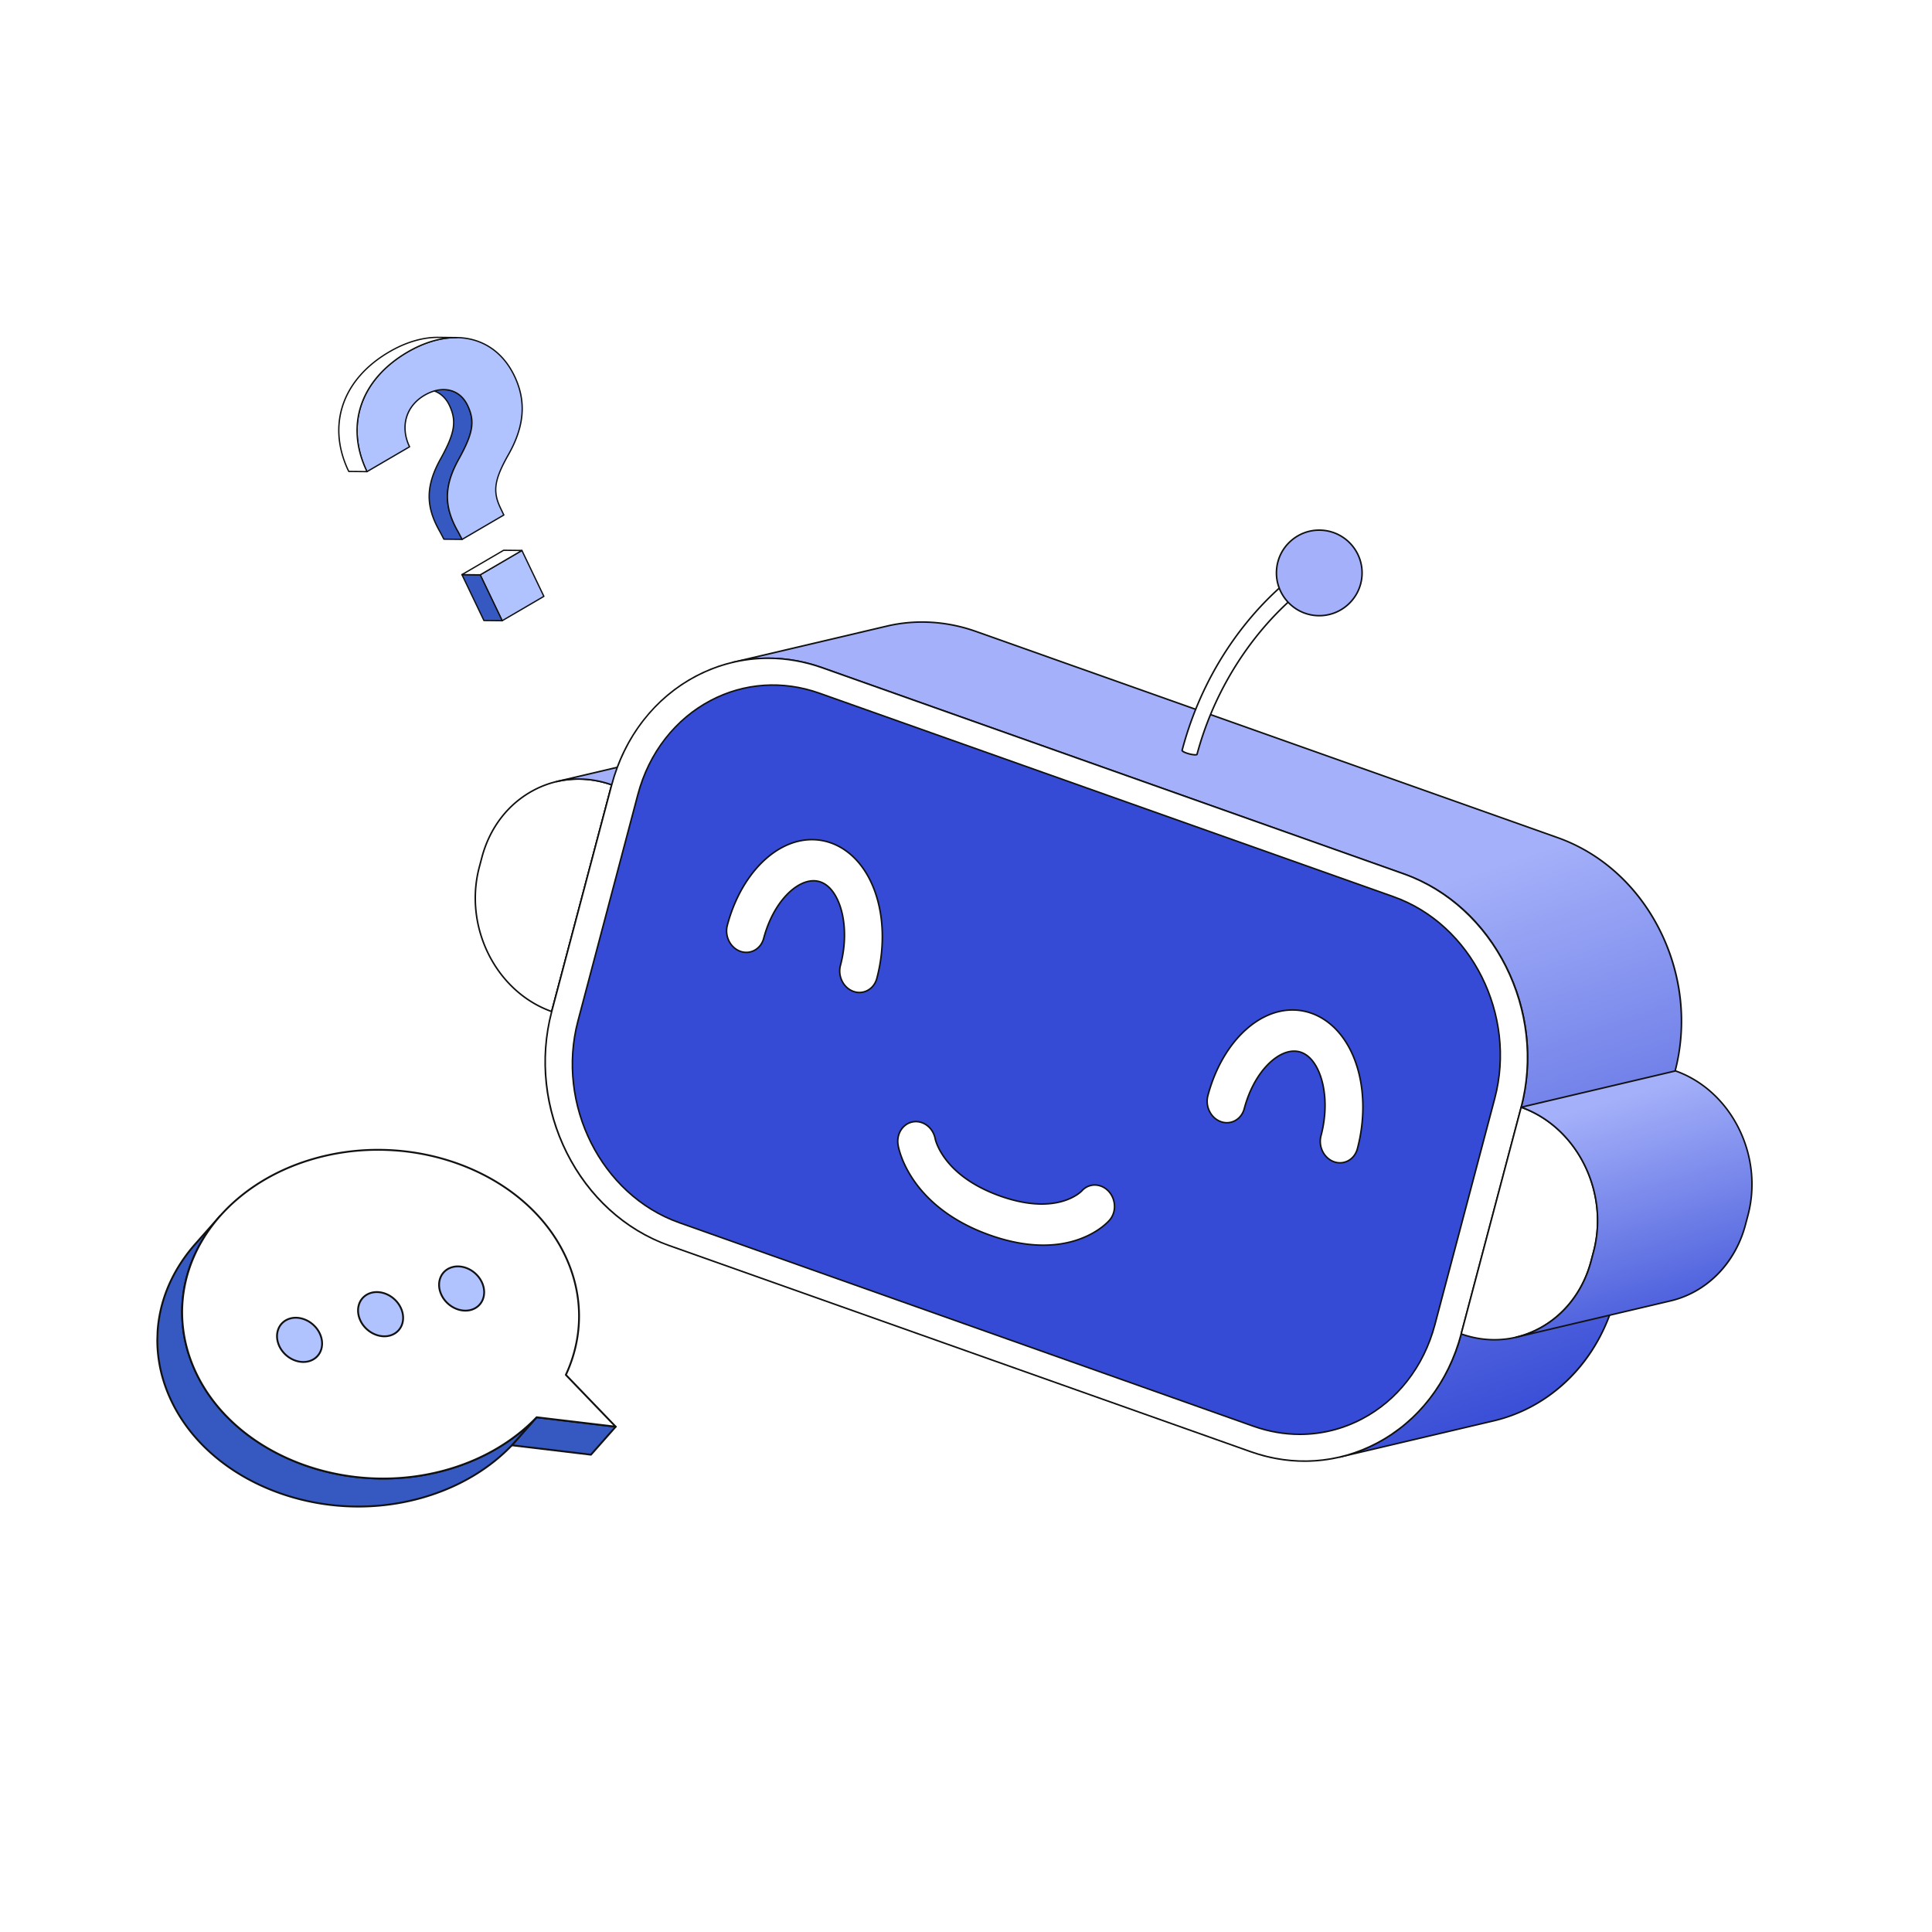
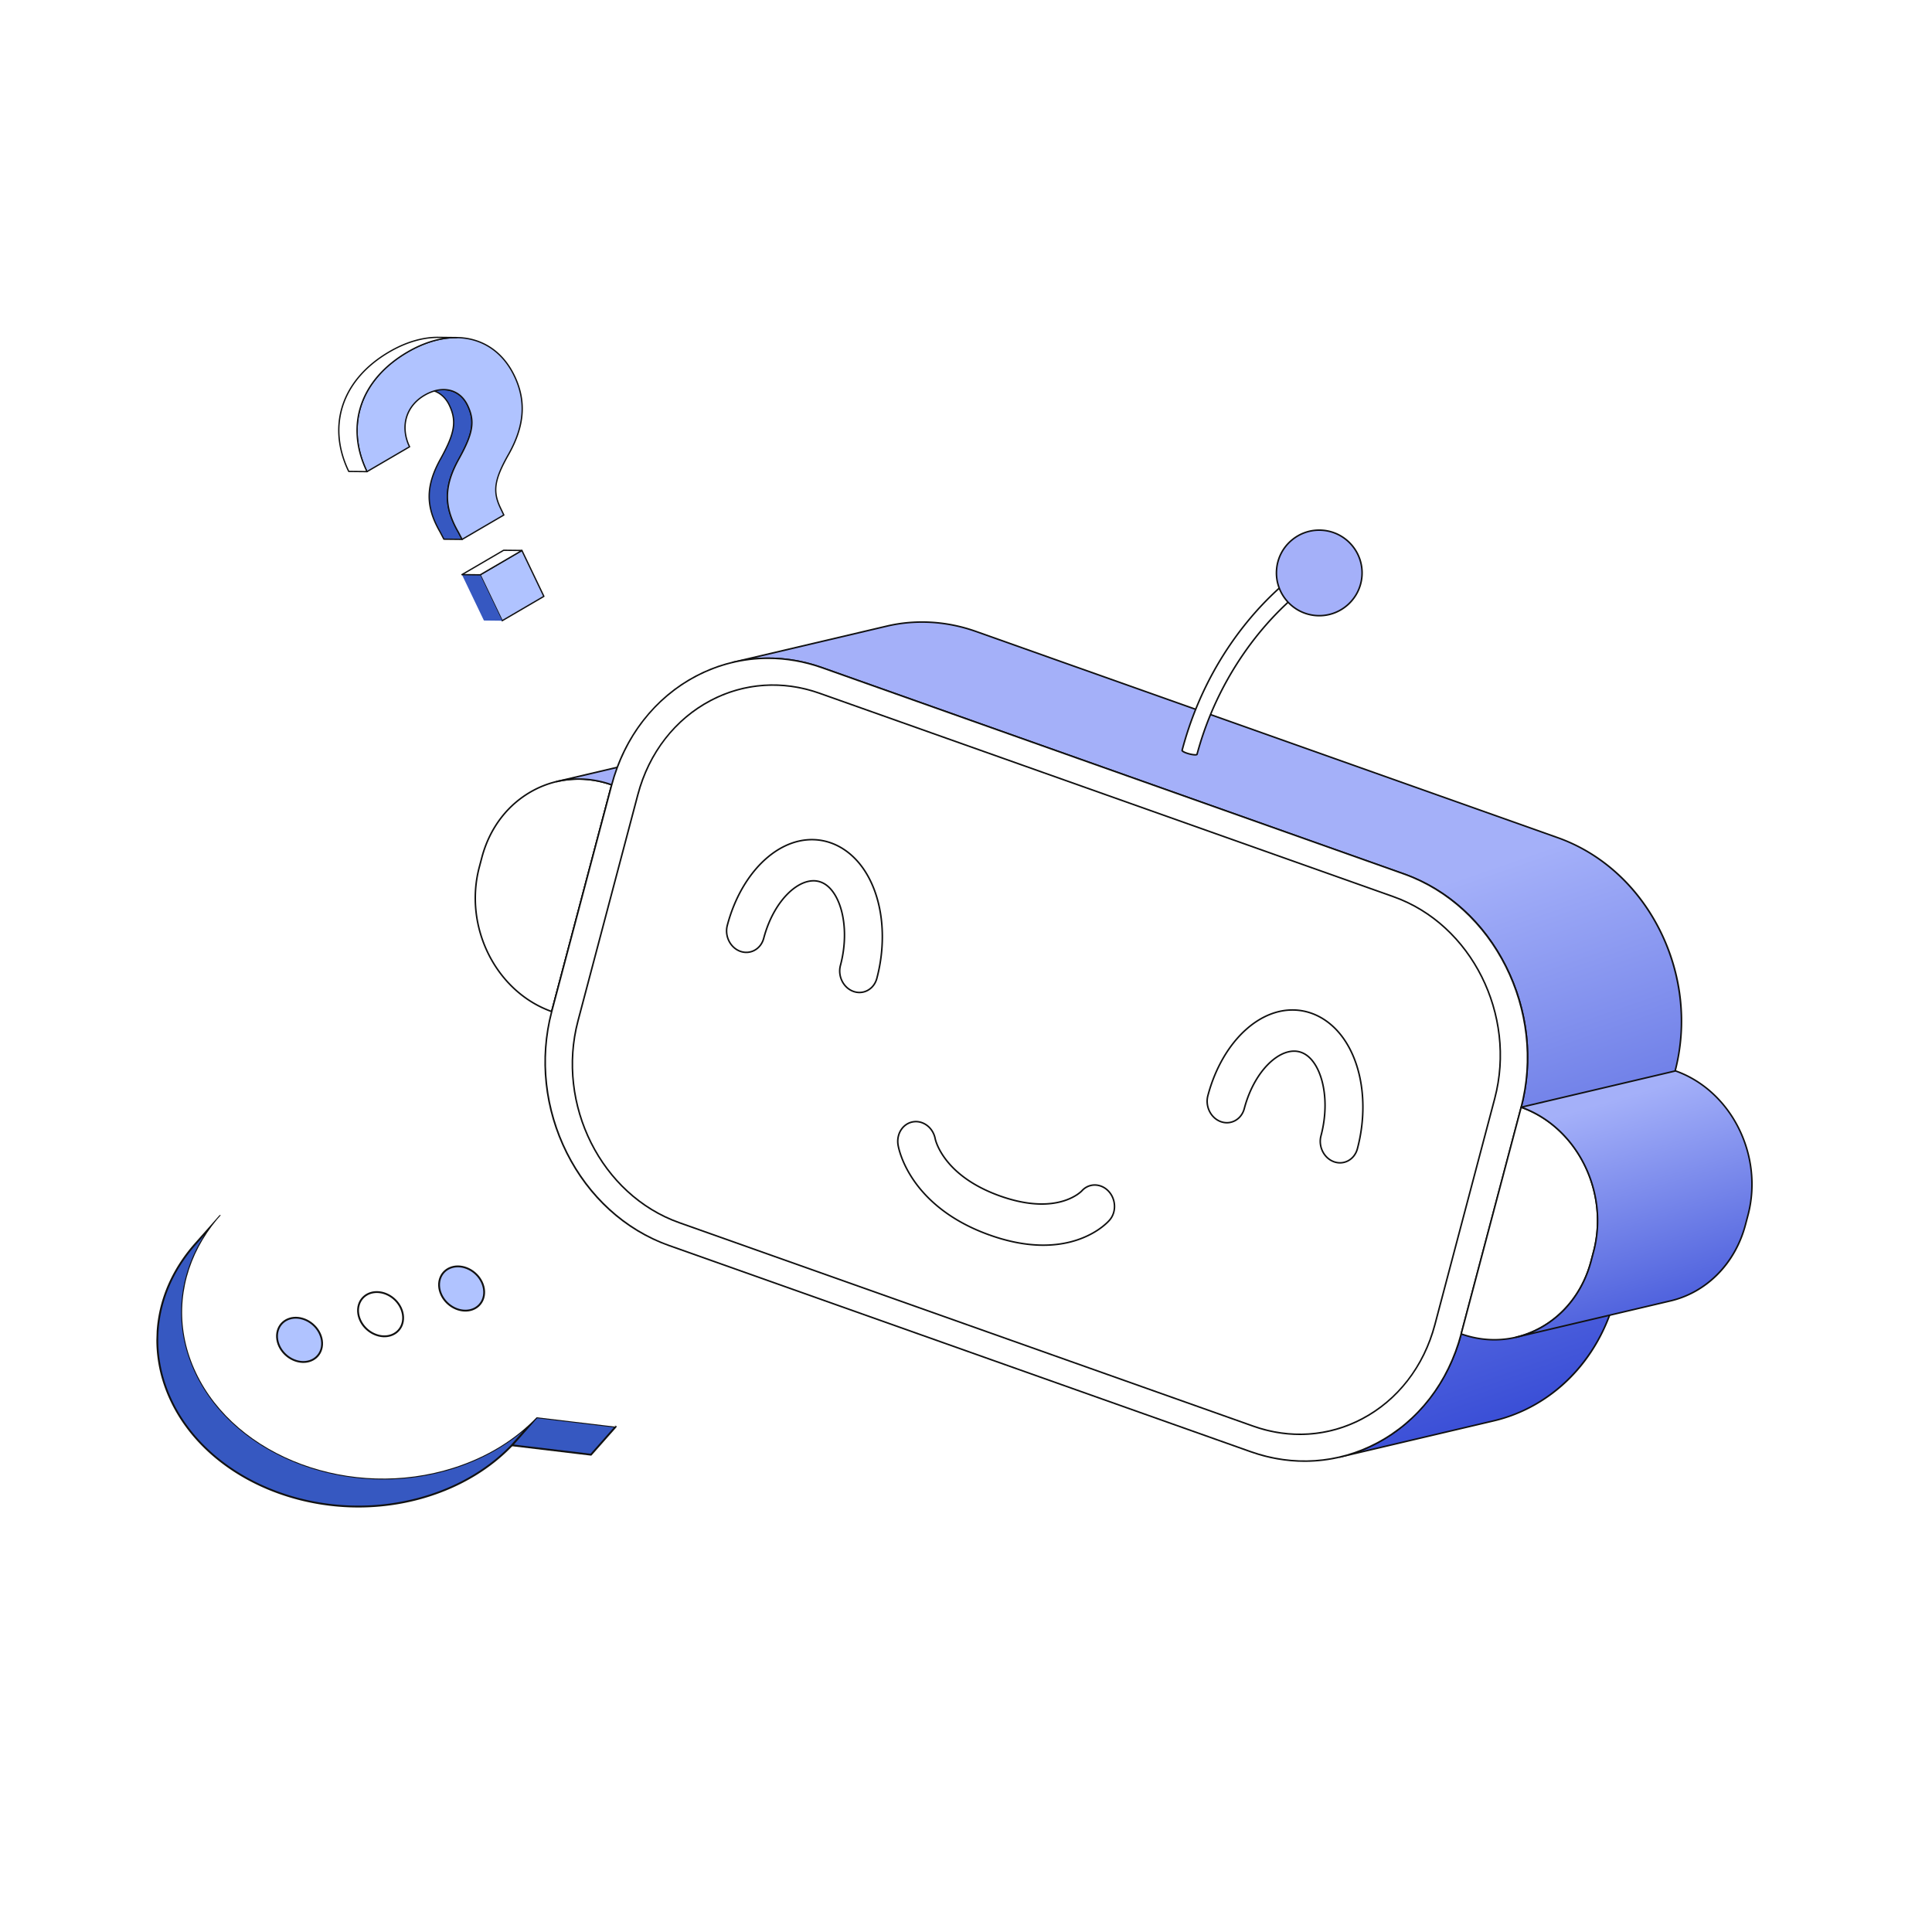
<svg xmlns="http://www.w3.org/2000/svg" viewBox="0 0 2500 2500" width="2500" height="2500">
  <path fill="#FFF" d="M0 0h2500v2500H0z" />
  <g transform="translate(614.0 685.0) rotate(0.0 827.0 603.5) scale(1 0.999)">
    <svg width="1654.048" height="1207.887" viewBox="0 0 1654.048 1207.887">
      <linearGradient id="a" gradientUnits="userSpaceOnUse" x1="897.013" x2="1238.137" y1="235.427" y2="1218.922">
        <stop offset=".315" stop-color="#A4B0F9" />
        <stop offset="1" stop-color="#354AD5" />
      </linearGradient>
      <linearGradient id="b" gradientUnits="userSpaceOnUse" x1="1444.623" x2="1545.878" y1="747.079" y2="1088.817">
        <stop offset="0" stop-color="#A4B0F9" />
        <stop offset="1" stop-color="#354AD5" />
      </linearGradient>
      <path d="M177.534 330.903 99.911 624.554C27.64 598.91-14.315 515.167 6.209 437.524l3.294-12.462c20.524-77.643 95.76-119.803 168.031-94.159z" fill="#fff" />
      <path d="M99.911 625.554a.983.983 0 0 1-.334-.058C26.938 599.722-15.38 515.283 5.242 437.268l3.294-12.462c10.324-39.057 34.434-70.292 67.888-87.952 31.332-16.54 67.359-18.989 101.444-6.894a1 1 0 0 1 .632 1.198l-77.623 293.651a.997.997 0 0 1-.967.745zm34.629-301.168c-19.771 0-39.256 4.774-57.183 14.237-32.954 17.395-56.708 48.184-66.888 86.694l-3.294 12.462c-20.266 76.667 20.992 159.603 92.048 185.464L176.33 331.54c-13.768-4.78-27.851-7.155-41.791-7.155z" fill="#111" />
-       <path d="m177.534 330.903 199.743-47.048-77.623 293.651-199.743 47.049z" fill="#A4B0F9" />
      <path d="M99.911 625.554a1 1 0 0 1-.967-1.256l77.623-293.651a1 1 0 0 1 .737-.718l199.743-47.048a.998.998 0 0 1 1.196 1.229L300.62 577.761a1 1 0 0 1-.737.718L100.14 625.527a.995.995 0 0 1-.229.027zm78.436-293.815-77.043 291.459 197.537-46.529 77.043-291.459z" fill="#111" />
      <path d="m106.391 326.668 199.743-47.048c22.619-5.328 47.046-4.315 71.143 4.235l-199.743 47.048c-24.097-8.551-48.524-9.563-71.143-4.235" fill="#A4B0F9" />
      <path d="M177.534 331.903a.978.978 0 0 1-.334-.058c-23.081-8.189-47.486-9.644-70.579-4.205a1 1 0 1 1-.459-1.947l199.743-47.048c23.468-5.528 48.263-4.053 71.707 4.266a1 1 0 0 1-.105 1.915l-199.743 47.048a.995.995 0 0 1-.229.027zm-43.002-9.491c14.45 0 28.995 2.495 43.059 7.45l196.067-46.183c-22.103-7.195-45.294-8.269-67.294-3.087l-178.242 41.984c2.133-.109 4.271-.164 6.41-.164z" fill="#111" />
      <g fill="none">
        <path d="M1401.555 399.293 648.811 132.195c-39.056-13.858-78.642-15.5-115.294-6.867L334.311 172.25c36.652-8.633 76.238-6.992 115.294 6.867l752.744 267.098c117.115 41.556 185.096 177.246 151.837 303.065l-77.414 292.862c-22.169 83.866-83.724 142.181-156.992 159.439l199.206-46.922c73.269-17.258 134.824-75.573 156.992-159.439l77.414-292.862c33.259-125.82-34.722-261.509-151.837-303.066z" fill="url(#a)" />
        <path d="M1119.778 1202.582a1 1 0 0 1-.228-1.973c75.184-17.709 135.057-78.528 156.255-158.722l77.415-292.862c33.076-125.129-34.754-260.546-151.205-301.867L449.27 180.059c-37.521-13.313-77.193-15.677-114.73-6.836a1 1 0 1 1-.459-1.947l199.207-46.922c37.91-8.929 77.973-6.545 115.857 6.898l752.744 267.098c56.887 20.185 104.074 62.954 132.868 120.429 28.788 57.46 35.749 122.747 19.602 183.835l-77.415 292.862c-10.745 40.65-31.353 77.011-59.595 105.15-27.422 27.323-61.356 46.344-98.135 55.007l-199.206 46.921a.957.957 0 0 1-.23.027zM379.908 165.975c23.503 0 47.163 4.085 70.03 12.199l752.745 267.098c56.887 20.185 104.073 62.954 132.868 120.428 28.788 57.46 35.749 122.748 19.601 183.835l-77.415 292.862c-10.745 40.651-31.353 77.011-59.594 105.151-20.557 20.482-44.775 36.3-71.106 46.585l171.719-40.447c75.183-17.709 135.057-78.528 156.254-158.722l77.415-292.862c33.076-125.13-34.754-260.548-151.205-301.868L648.476 133.137c-37.521-13.313-77.193-15.678-114.73-6.836L361.892 166.78a201.576 201.576 0 0 1 18.016-.805z" fill="#111" />
        <path d="M1202.349 446.215c117.115 41.556 185.096 177.246 151.837 303.065l-77.414 292.862c-33.259 125.82-155.165 194.131-272.279 152.575L251.748 927.62C134.617 886.058 66.653 750.374 99.911 624.555l77.414-292.862c33.259-125.82 155.148-194.137 272.279-152.575l752.744 267.098z" fill="#fff" />
        <path d="M1074.171 1207.902c-23.363 0-46.962-4.063-70.013-12.242L251.413 928.562c-56.893-20.188-104.082-62.957-132.874-120.431-28.784-57.457-35.743-122.743-19.595-183.833l77.414-292.862c8.411-31.818 22.516-60.499 41.923-85.245 18.754-23.912 41.554-43.053 67.769-56.891 50.612-26.717 108.816-30.669 163.888-11.127l752.745 267.098c56.887 20.185 104.073 62.954 132.868 120.428 28.788 57.46 35.749 122.748 19.601 183.835l-77.414 292.862c-8.41 31.816-22.516 60.496-41.924 85.241-18.753 23.911-41.555 43.051-67.769 56.889-29.429 15.535-61.423 23.374-93.875 23.374zM379.92 167.932c-32.132 0-63.803 7.759-92.936 23.138-53.549 28.267-92.15 78.298-108.692 140.877l-77.414 292.862c-33.077 125.13 34.753 260.547 151.204 301.868l752.744 267.098c54.536 19.352 112.17 15.438 162.285-11.016 53.551-28.269 92.152-78.298 108.693-140.873l77.414-292.862c33.077-125.13-34.754-260.547-151.205-301.868L449.27 180.059c-22.833-8.102-46.211-12.127-69.35-12.127z" fill="#111" />
-         <path d="M1189.211 475.824 446.17 212.169c-100.999-35.838-206.151 23.07-234.838 131.594l-77.414 292.863c-28.687 108.524 29.959 225.553 130.958 261.391l743.042 263.655c101.016 35.844 206.151-23.07 234.838-131.594l77.414-292.863c28.687-108.524-29.942-225.547-130.958-261.39z" fill="#354AD5" />
        <path d="M1068.02 1173.182c-20.169 0-40.538-3.506-60.438-10.568L264.54 898.959c-101.329-35.955-160.36-153.751-131.59-262.588l77.414-292.863c7.259-27.459 19.433-52.211 36.184-73.569 16.187-20.637 35.867-37.157 58.493-49.101 43.692-23.063 93.931-26.476 141.462-9.611l743.042 263.655c101.329 35.955 160.36 153.751 131.59 262.588l-77.414 292.863c-7.259 27.461-19.433 52.214-36.184 73.572-16.187 20.638-35.866 37.159-58.492 49.103-25.399 13.407-53.018 20.173-81.026 20.174zM386.078 202.663c-27.694 0-54.991 6.688-80.103 19.944-46.153 24.363-79.421 67.481-93.677 121.412l-77.414 292.863c-28.51 107.855 29.954 224.578 130.326 260.193l743.042 263.655c47.004 16.678 96.674 13.308 139.861-9.49 46.151-24.362 79.419-67.482 93.676-121.417l77.414-292.864c28.51-107.855-29.954-224.577-130.326-260.192L445.835 213.111c-19.673-6.98-39.819-10.449-59.757-10.449z" fill="#111" />
        <path d="M461.192 406.13a73.503 73.503 0 0 0-22.448-4.218c-13.114-.367-25.764 2.778-37.36 8.391-8.701 4.208-16.861 9.804-24.422 16.511-11.341 10.049-21.352 22.582-29.805 37.085-8.415 14.495-15.255 30.965-20.019 48.989-3.695 13.978 3.86 29.057 16.871 33.674s26.558-2.975 30.253-16.953c3.613-13.668 8.788-25.945 14.899-36.354 4.59-7.82 9.71-14.554 15.003-20.052 7.955-8.26 16.307-13.61 23.763-16.126 3.727-1.249 7.24-1.837 10.497-1.877 3.292-.028 6.332.473 9.385 1.557 2.697.957 5.199 2.303 7.619 4.099 4.202 3.125 8.27 7.738 11.894 14.107 2.693 4.763 5.097 10.48 6.993 16.993 2.822 9.751 4.457 21.255 4.441 33.668-.021 12.432-1.67 25.759-5.242 39.203-3.695 13.978 3.86 29.057 16.871 33.674s26.558-2.975 30.253-16.953c4.841-18.315 7.134-36.678 7.092-54.414-.026-13.305-1.388-26.266-4.065-38.598-4.036-18.495-10.998-35.676-21.366-50.219-5.187-7.262-11.23-13.812-18.144-19.315-6.896-5.497-14.651-9.922-22.963-12.872" fill="#fff" />
        <path d="M498.127 600.855c-2.695 0-5.417-.468-8.076-1.412-13.471-4.779-21.322-20.423-17.503-34.872 3.435-12.93 5.188-26.034 5.209-38.949.015-11.839-1.507-23.385-4.402-33.389-1.819-6.249-4.142-11.895-6.903-16.779-3.373-5.929-7.283-10.571-11.62-13.797-2.344-1.739-4.751-3.034-7.357-3.958a25.91 25.91 0 0 0-9.042-1.499c-3.267.041-6.696.655-10.188 1.826-7.827 2.641-15.906 8.13-23.361 15.872-5.442 5.651-10.442 12.334-14.861 19.864-6.337 10.795-11.315 22.942-14.794 36.103-1.918 7.256-6.404 13.063-12.633 16.35-5.848 3.087-12.567 3.544-18.921 1.29-13.47-4.78-21.322-20.423-17.503-34.872 4.694-17.758 11.463-34.323 20.121-49.235 8.592-14.742 18.688-27.302 30.006-37.332 7.802-6.919 16.095-12.525 24.649-16.663 12.375-5.99 25.1-8.85 37.823-8.49a74.348 74.348 0 0 1 22.755 4.275c8.253 2.928 16.077 7.313 23.252 13.032 6.757 5.378 12.925 11.944 18.334 19.516 10.032 14.072 17.275 31.092 21.529 50.587 2.686 12.374 4.062 25.431 4.088 38.81.044 18.226-2.353 36.62-7.125 54.671-1.918 7.256-6.404 13.062-12.633 16.35a23.152 23.152 0 0 1-10.846 2.701zm-59.45-146.656c3.308 0 6.407.529 9.468 1.615 2.796.992 5.374 2.378 7.88 4.238 4.562 3.393 8.655 8.242 12.167 14.416 2.838 5.021 5.221 10.81 7.083 17.209 2.947 10.184 4.497 21.922 4.481 33.949-.021 13.088-1.796 26.363-5.276 39.458-3.56 13.466 3.725 28.035 16.239 32.475 5.821 2.066 11.971 1.649 17.319-1.173 5.729-3.024 9.86-8.384 11.633-15.092 4.727-17.883 7.102-36.104 7.058-54.156-.026-13.238-1.386-26.154-4.042-38.389-4.196-19.228-11.33-36-21.203-49.851-5.3-7.42-11.34-13.851-17.952-19.113-7.002-5.581-14.631-9.857-22.675-12.711a72.352 72.352 0 0 0-22.143-4.161c-12.405-.345-24.813 2.442-36.896 8.292-8.389 4.057-16.529 9.561-24.194 16.359-11.16 9.889-21.12 22.284-29.604 36.841-8.567 14.757-15.268 31.156-19.916 48.741-3.56 13.467 3.725 28.036 16.238 32.476 5.821 2.064 11.971 1.649 17.318-1.173 5.729-3.024 9.86-8.384 11.633-15.092 3.525-13.337 8.573-25.652 15.003-36.605 4.499-7.665 9.594-14.475 15.146-20.239 7.677-7.972 16.032-13.636 24.164-16.379 3.691-1.238 7.325-1.887 10.805-1.93h.264z" fill="#111" />
        <path d="M810.402 850.616c-8.606-3.054-18.228-.907-24.683 6.387-.399.394-2.363 2.329-5.965 4.741-6.02 3.963-16.464 9.288-32.492 11.314-8.009 1.025-17.462 1.199-28.554-.146-11.08-1.32-23.825-4.208-38.35-9.341-20.64-7.344-36.04-16.117-47.636-24.896-8.69-6.572-15.263-13.151-20.291-19.26-7.544-9.155-11.673-17.258-13.899-22.732-1.111-2.746-1.754-4.809-2.058-5.973-.163-.575-.233-.938-.265-1.031-1.845-10.191-8.766-18.176-17.348-21.221-3.467-1.23-7.203-1.654-10.988-1.092-13.311 1.995-22.166 15.418-19.79 30.015.262 1.607 1.348 7.394 4.512 15.853 2.368 6.343 5.918 14.18 11.151 22.814 7.844 12.93 19.534 27.602 36.384 41.416 16.814 13.805 38.67 26.718 66.687 36.66l.163.058c24.948 8.872 47.016 12.636 66.112 12.973 14.307.273 26.935-1.386 37.81-4.125 16.294-4.086 28.593-10.605 36.985-16.378 8.391-5.774 12.93-10.801 14.035-12.103 9.041-10.546 8.192-27.412-1.889-37.707-2.862-2.92-6.164-4.994-9.63-6.224" fill="#fff" />
        <path d="M736.132 928.181c-1.017 0-2.036-.009-3.059-.029-20.796-.368-43.146-4.752-66.428-13.031l.172-1-.334.942c-25.86-9.176-48.398-21.567-66.988-36.83-14.948-12.253-27.263-26.273-36.604-41.67-4.584-7.565-8.364-15.298-11.232-22.983-3.204-8.565-4.302-14.444-4.562-16.042-1.25-7.683.525-15.505 4.871-21.462 3.878-5.315 9.474-8.76 15.757-9.702 3.867-.574 7.725-.19 11.471 1.139 9.226 3.274 16.115 11.679 17.989 21.941.015.054.032.124.052.21.041.17.103.432.199.771.197.753.777 2.792 2.023 5.871 2.122 5.216 6.229 13.35 13.745 22.471 5.61 6.818 12.38 13.244 20.122 19.099 13.059 9.886 28.995 18.213 47.368 24.751 13.446 4.752 26.277 7.878 38.132 9.29 10.041 1.218 19.564 1.267 28.309.147 12.418-1.57 23.207-5.325 32.069-11.158 3.073-2.058 4.961-3.776 5.813-4.617 6.521-7.372 16.394-9.926 25.72-6.617 3.737 1.326 7.104 3.502 10.01 6.466 10.413 10.633 11.28 28.155 1.934 39.058-1.19 1.401-5.744 6.438-14.227 12.275-7.481 5.146-20.026 12.191-37.309 16.524-11.031 2.779-22.797 4.184-35.013 4.184zM571.198 768.118a21.67 21.67 0 0 0-3.178.236c-5.75.862-10.877 4.023-14.437 8.903-4.033 5.527-5.678 12.803-4.513 19.962.253 1.552 1.322 7.269 4.462 15.663 2.825 7.569 6.549 15.188 11.069 22.646 9.223 15.202 21.39 29.05 36.163 41.16 18.411 15.116 40.747 27.393 66.388 36.491l.163.058c23.078 8.207 45.214 12.552 65.795 12.916 13.132.255 25.769-1.128 37.548-4.095 16.994-4.261 29.317-11.179 36.662-16.232 8.494-5.844 13.019-10.96 13.839-11.926 8.691-10.139 7.864-26.449-1.841-36.36-2.69-2.745-5.802-4.757-9.25-5.981-8.54-3.03-17.583-.691-23.6 6.106-.948.939-2.941 2.755-6.158 4.91-9.126 6.007-20.201 9.867-32.923 11.476-8.908 1.141-18.598 1.091-28.8-.146-12-1.429-24.975-4.589-38.562-9.391-18.568-6.607-34.685-15.032-47.906-25.041-7.866-5.949-14.75-12.484-20.459-19.423-7.676-9.315-11.879-17.644-14.054-22.99-1.291-3.189-1.898-5.326-2.099-6.097-.101-.355-.17-.645-.215-.834l-.037-.15c-.008-.03-.024-.09-.03-.121-1.734-9.579-8.133-17.418-16.698-20.458a21.828 21.828 0 0 0-7.328-1.281z" fill="#111" />
        <path d="M1083.032 626.779a73.685 73.685 0 0 0-22.466-4.224c-13.097-.362-25.748 2.784-37.343 8.397-8.701 4.208-16.86 9.805-24.422 16.511-11.34 10.049-21.368 22.577-29.805 37.085-8.415 14.495-15.254 30.966-20.018 48.989-3.695 13.978 3.859 29.057 16.871 33.674 13.011 4.617 26.558-2.975 30.253-16.953 3.613-13.668 8.788-25.945 14.898-36.354 4.59-7.82 9.693-14.56 15.004-20.051 7.954-8.261 16.307-13.61 23.763-16.126 3.726-1.25 7.223-1.843 10.497-1.877 3.291-.028 6.332.473 9.385 1.557 2.697.957 5.181 2.297 7.601 4.092 4.219 3.131 8.287 7.744 11.911 14.113 2.693 4.763 5.097 10.48 6.976 16.988 2.839 9.757 4.473 21.261 4.458 33.674-.021 12.432-1.687 25.753-5.242 39.203-3.695 13.978 3.86 29.057 16.871 33.674s26.558-2.975 30.253-16.953c4.841-18.315 7.135-36.678 7.092-54.414-.044-13.311-1.388-26.266-4.066-38.599-4.035-18.495-10.997-35.676-21.366-50.219-5.187-7.262-11.247-13.818-18.143-19.315-6.897-5.497-14.652-9.923-22.963-12.872" fill="#fff" />
        <path d="M1119.966 821.504c-2.695 0-5.417-.468-8.076-1.412-13.47-4.78-21.322-20.423-17.503-34.872 3.435-12.996 5.188-26.101 5.209-38.949.015-11.86-1.513-23.407-4.417-33.394-1.8-6.232-4.118-11.875-6.887-16.774-3.375-5.933-7.291-10.577-11.636-13.802-2.345-1.74-4.746-3.033-7.339-3.954a25.629 25.629 0 0 0-9.042-1.499c-3.25.034-6.678.648-10.188 1.825-7.829 2.642-15.907 8.13-23.361 15.871-5.407 5.591-10.407 12.273-14.862 19.864-6.337 10.797-11.314 22.944-14.793 36.104-1.918 7.256-6.405 13.063-12.633 16.35-5.846 3.087-12.566 3.545-18.921 1.29-13.471-4.779-21.322-20.423-17.503-34.872 4.694-17.759 11.463-34.324 20.12-49.235 8.549-14.703 18.645-27.263 30.006-37.332 7.803-6.92 16.097-12.526 24.649-16.663 12.372-5.989 25.09-8.851 37.807-8.496a74.567 74.567 0 0 1 22.772 4.281c8.253 2.929 16.077 7.313 23.252 13.032 6.77 5.396 12.938 11.962 18.333 19.516 10.032 14.072 17.275 31.092 21.529 50.587 2.669 12.29 4.044 25.346 4.089 38.808.044 18.225-2.353 36.619-7.125 54.673-1.918 7.256-6.404 13.062-12.633 16.35a23.152 23.152 0 0 1-10.846 2.701zm-59.443-146.655c3.304 0 6.401.529 9.462 1.615 2.783.988 5.355 2.372 7.862 4.232 4.57 3.392 8.669 8.243 12.184 14.421 2.848 5.037 5.225 10.825 7.068 17.205 2.957 10.164 4.512 21.906 4.497 33.953-.021 13.021-1.796 26.295-5.275 39.457-3.56 13.467 3.725 28.036 16.238 32.476 5.821 2.065 11.972 1.649 17.319-1.173 5.728-3.024 9.859-8.384 11.633-15.092 4.728-17.886 7.103-36.107 7.059-54.156-.044-13.321-1.404-26.237-4.043-38.388-4.195-19.229-11.329-36.001-21.203-49.851-5.287-7.402-11.327-13.833-17.952-19.113-7.001-5.58-14.63-9.857-22.674-12.711a72.588 72.588 0 0 0-22.161-4.167c-12.391-.343-24.798 2.449-36.878 8.297-8.388 4.057-16.528 9.561-24.194 16.359-11.202 9.928-21.162 22.322-29.604 36.84-8.566 14.756-15.267 31.156-19.916 48.742-3.56 13.467 3.725 28.036 16.238 32.476 5.821 2.064 11.971 1.649 17.318-1.173 5.729-3.024 9.86-8.384 11.633-15.092 3.525-13.335 8.573-25.651 15.002-36.605 4.536-7.728 9.632-14.537 15.148-20.24 7.673-7.969 16.029-13.633 24.162-16.378 3.71-1.245 7.345-1.894 10.807-1.93h.268z" fill="#111" />
      </g>
      <path d="M915.637 286.222c-.156.812 1.956 2.189 5.629 3.493 4.851 1.721 10.596 2.692 12.825 2.167.545-.128.83-.334.878-.597 39.386-146.708 141.722-216.762 142.754-217.448l-10.768-18.293c-4.462 2.982-110.178 75.044-151.318 230.679z" fill="#fff" />
      <path d="M932.521 293.024c-3.118 0-7.945-1.074-11.589-2.367-4.451-1.579-6.563-3.135-6.277-4.624a.805.805 0 0 1 .015-.067c41.22-155.936 147.237-228.253 151.729-231.255a1.002 1.002 0 0 1 1.418.325l10.768 18.293a1 1 0 0 1-.308 1.34c-.253.168-26.134 17.825-56.787 53.782-27.815 32.628-65.236 87.409-85.555 163.093-.069.399-.423 1.031-1.615 1.311-.493.117-1.104.17-1.799.17zm1.489-2.01a.464.464 0 0 0-.024.091l.024-.091zm-17.345-4.767c.305.365 1.6 1.341 4.936 2.525 5.09 1.806 10.448 2.561 12.261 2.136.084-.02.147-.04.192-.056 20.449-75.994 57.998-130.95 85.915-163.699 27.854-32.675 51.862-50.371 56.424-53.607l-9.757-16.575c-11.144 7.707-110.389 79.845-149.971 229.276z" fill="#111" />
      <circle cx="1093.12" cy="56.405" fill="#A4B0F9" r="55.402" />
      <path d="M1093.16 112.808c-1.491 0-2.99-.059-4.501-.179-31.002-2.46-54.224-29.683-51.764-60.686 1.192-15.018 8.16-28.674 19.623-38.45 11.462-9.777 26.045-14.504 41.063-13.314 31.002 2.46 54.224 29.683 51.764 60.686-2.34 29.491-27.092 51.943-56.185 51.943zm-.128-110.809c-12.917 0-25.282 4.542-35.217 13.016-11.056 9.43-17.777 22.602-18.926 37.087-2.373 29.903 20.025 56.161 49.928 58.534 29.909 2.37 56.161-20.026 58.534-49.929s-20.025-56.161-49.928-58.534a55.785 55.785 0 0 0-4.391-.174z" fill="#111" />
      <path d="M1354.394 748.492c72.27 25.644 114.227 109.387 93.703 187.03l-3.294 12.462c-20.524 77.643-95.761 119.802-168.031 94.158l77.623-293.651z" fill="#fff" />
      <path d="M1319.768 1050.662c-14.461 0-29.064-2.514-43.332-7.577a1 1 0 0 1-.632-1.198l77.623-293.651a.997.997 0 0 1 1.301-.687c72.639 25.774 114.957 110.213 94.335 188.228l-3.294 12.462c-10.324 39.057-34.434 70.292-67.888 87.951-18.218 9.617-38.026 14.471-58.113 14.471zm-41.794-9.157c33.294 11.559 68.407 9.054 98.974-7.083 32.954-17.395 56.708-48.184 66.888-86.693l3.294-12.462c20.266-76.667-20.992-159.604-92.048-185.465z" fill="#111" />
      <path d="m1554.137 701.443-199.743 47.048c72.27 25.644 114.227 109.387 93.703 187.03l-3.294 12.463c-13.68 51.754-51.671 87.743-96.888 98.393l199.743-47.049c45.217-10.651 83.208-46.639 96.888-98.393l3.294-12.463c20.524-77.643-21.432-161.386-93.703-187.03z" fill="url(#b)" />
      <path d="M1347.914 1047.378a1 1 0 0 1-.228-1.974c46.263-10.897 83.105-48.324 96.15-97.676l3.294-12.463c20.363-77.034-21.388-160.397-93.07-185.832a1 1 0 0 1 .105-1.915l199.743-47.048a.994.994 0 0 1 .564.031c72.639 25.774 114.958 110.213 94.335 188.228l-3.294 12.463c-6.648 25.151-19.401 47.65-36.879 65.063-16.974 16.912-37.98 28.685-60.747 34.047l-199.743 47.049a.957.957 0 0 1-.23.027zm9.944-298.675c70.717 27.061 111.53 110.188 91.206 187.074l-3.294 12.463c-6.648 25.151-19.4 47.65-36.878 65.063-11.566 11.523-25.004 20.662-39.596 27.011l178.133-41.958c46.262-10.896 83.105-48.324 96.151-97.675l3.294-12.463c20.337-76.935-21.28-160.183-92.793-185.733l-196.221 46.219z" fill="#111" />
    </svg>
  </g>
  <g transform="translate(432.0 435.0) rotate(5.5 143.5 181.5) scale(0.852 0.855)">
    <svg width="336.75" height="424.66" viewBox="0 0 336.75 424.66">
      <g fill="none">
        <g>
          <path d="m295.823 312.621 39.927 65.941-59.502 42.751-39.927-65.941z" fill="#b0c3ff" />
          <path d="M276.248 422.314a1.002 1.002 0 0 1-.855-.482l-39.927-65.941a1 1 0 0 1 .272-1.33l59.501-42.751a1.002 1.002 0 0 1 1.439.294l39.927 65.941a1 1 0 0 1-.272 1.33l-59.501 42.751a1 1 0 0 1-.583.188zm-38.593-66.668 38.888 64.225 57.873-41.581-38.888-64.225z" fill="#111" />
          <path d="m276.248 421.313-27.621 2.347-39.927-65.942 27.621-2.346z" fill="#3658c1" />
-           <path d="M248.627 424.66a.999.999 0 0 1-.855-.482l-39.927-65.941a1.001 1.001 0 0 1 .771-1.515l27.621-2.346a.992.992 0 0 1 .94.479l39.927 65.941a1.001 1.001 0 0 1-.771 1.515l-27.621 2.346a1.2 1.2 0 0 1-.084.003zm-38.237-66.082 38.771 64.033 25.397-2.157-38.771-64.033z" fill="#111" />
          <path d="m236.321 355.372-27.621 2.346 59.501-42.751 27.622-2.346z" fill="#fff" />
          <path d="M208.699 358.718a1 1 0 0 1-.584-1.812l59.501-42.751c.146-.105.319-.169.499-.185l27.621-2.346a1.001 1.001 0 0 1 .668 1.809l-59.501 42.751a1.009 1.009 0 0 1-.499.185l-27.621 2.346a1.207 1.207 0 0 1-.085.003zm59.861-42.778-56.333 40.475 23.734-2.016 56.333-40.475zm-32.24 39.432h.01z" fill="#111" />
        </g>
        <g>
          <path d="M197.093 294.245c-26.984-37.66-28.177-68.878-9.425-111.231 17.326-39.904 18.841-58.12 4.853-81.221-8.776-14.494-22.654-21.52-38.087-20.209l-27.621 2.346c15.433-1.311 29.311 5.715 38.087 20.208 13.987 23.101 12.472 41.317-4.853 81.221-18.753 42.354-17.56 73.572 9.425 111.231l6.774 10.343 27.621-2.346-6.774-10.343z" fill="#3658c1" />
          <path d="M176.246 307.934a.998.998 0 0 1-.836-.452l-6.774-10.343c-26.313-36.721-28.984-68.184-9.503-112.184 17.341-39.939 18.443-57.951 4.913-80.298-8.375-13.833-21.908-21.025-37.147-19.73a1.001 1.001 0 0 1-.169-1.993h.008l27.613-2.346c16.018-1.355 30.242 6.179 39.027 20.687 13.946 23.033 12.871 41.456-4.792 82.137-19.151 43.254-16.537 74.164 9.32 110.25a.422.422 0 0 1 .023.035l6.774 10.343a1 1 0 0 1-.751 1.545l-27.621 2.346a1.2 1.2 0 0 1-.084.003zM139.68 83.841c10.606 2.5 19.751 9.333 26.077 19.78 13.946 23.033 12.871 41.456-4.792 82.137-19.151 43.254-16.538 74.164 9.32 110.25l6.471 9.879 25.356-2.154-5.844-8.923c-26.323-36.747-28.992-68.21-9.514-112.202 17.341-39.939 18.443-57.951 4.913-80.298-8.375-13.833-21.913-21.025-37.147-19.73l-14.84 1.26z" fill="#111" />
          <path d="M93.967 30.385C158.082-15.681 224.34-6.617 259.094 50.781c22.562 37.263 22.001 75.087 2.882 118.416-18.236 40.544-19.153 58.708-4.719 82.547l6.111 10.093-59.502 42.751-6.774-10.343c-26.984-37.659-28.177-68.877-9.425-111.231 17.326-39.904 18.841-58.12 4.853-81.221-13.987-23.101-40.934-27.23-66.483-8.873-25.777 18.521-32.16 48.398-16.947 76.661l1.876 3.098-60.753 43.65-1.876-3.098C11.993 150.586 25.158 79.824 93.967 30.385z" fill="#b0c3ff" />
          <path d="M203.867 305.588a.999.999 0 0 1-.836-.452l-6.774-10.343c-26.313-36.721-28.984-68.184-9.503-112.184 17.341-39.939 18.443-57.952 4.913-80.298-6.25-10.323-15.183-16.93-25.833-19.107-12.329-2.521-26.254 1.218-39.211 10.528-25.066 18.01-31.602 47.596-16.65 75.375l1.851 3.054a1 1 0 0 1-.272 1.33l-60.753 43.651a1.003 1.003 0 0 1-1.439-.294l-1.876-3.098C9.29 147.92 26.882 77.354 93.384 29.573 127.154 5.31 163.15-4.495 194.737 1.962c26.853 5.49 49.403 22.192 65.212 48.301 21.942 36.239 22.877 74.159 2.942 119.338-18.137 40.323-19.164 57.868-4.778 81.625l6.111 10.093a1 1 0 0 1-.272 1.33L204.451 305.4a.998.998 0 0 1-.583.188zm-45.74-225.15c2.755 0 5.463.267 8.107.807 11.211 2.292 20.597 9.218 27.144 20.03 13.946 23.032 12.872 41.456-4.792 82.137-19.151 43.254-16.537 74.163 9.32 110.25l6.226 9.504 57.903-41.603-5.633-9.302c-14.636-24.172-13.59-42.896 4.662-83.476 19.646-44.522 18.749-81.856-2.826-117.488-15.512-25.619-37.609-42.002-63.901-47.377-31.037-6.345-66.475 3.341-99.786 27.275l-.583-.812.583.812c-65.593 47.13-82.97 116.69-45.348 181.535l1.306 2.157 59.124-42.48-1.397-2.307c-15.483-28.763-8.714-59.359 17.219-77.991 10.662-7.661 22.001-11.67 32.672-11.67z" fill="#111" />
          <path d="M138.478 3.729c-23.125 1.964-47.783 11.508-72.132 29.002C-2.463 82.17-15.628 152.932 20.718 215.578l1.876 3.098 27.621-2.346-1.876-3.098C11.993 150.586 25.158 79.824 93.967 30.385 118.317 12.89 142.975 3.347 166.1 1.383l-27.621 2.346z" fill="#fff" />
          <path d="M22.593 219.676a.999.999 0 0 1-.855-.482l-1.876-3.098C-18.331 150.266-.74 79.7 65.763 31.919 89.53 14.842 114.646 4.75 138.394 2.732L166.015.386a1 1 0 1 1 .169 1.993c-23.389 1.987-48.159 11.952-71.633 28.818-65.593 47.128-82.97 116.688-45.348 181.533l1.867 3.082a1.001 1.001 0 0 1-.771 1.515l-27.621 2.346a1.2 1.2 0 0 1-.084.003zM138.563 4.725C115.174 6.712 90.404 16.677 66.93 33.543 1.337 80.671-16.04 150.231 21.582 215.076l1.545 2.551 25.397-2.157-1.042-1.72C9.29 147.92 26.882 77.354 93.384 29.573c16.84-12.1 34.356-20.693 51.585-25.392z" fill="#111" />
        </g>
      </g>
    </svg>
  </g>
  <g transform="translate(203.0 1487.0) rotate(1.887 299.5 232.5) scale(1.193 1.195)">
    <svg width="502.03" height="389.164" viewBox="0 0 502.03 389.164">
      <path d="m501.03 292.36-25.828 31.199-86.053-7.382 25.828-31.198z" fill="#3658c1" />
      <path d="m475.202 324.559-.086-.003-86.054-7.382a1 1 0 0 1-.685-1.634l25.828-31.198a.988.988 0 0 1 .856-.359l86.054 7.382a1 1 0 0 1 .685 1.634l-25.828 31.198a1 1 0 0 1-.77.362zm-84.065-9.215 83.629 7.174 24.276-29.324-83.629-7.174z" fill="#111" />
      <path d="m414.977 284.979-25.828 31.198c-22.014 24.571-51.984 44.785-88.449 57.651-109.365 38.586-235.801-3.396-282.41-93.775-29.936-58.049-19.66-121.945 20.499-170.454L64.616 78.4c-40.159 48.509-50.435 112.405-20.499 170.454 46.609 90.38 173.045 132.361 282.41 93.775 36.466-12.866 66.435-33.079 88.45-57.65" fill="#3658c1" />
      <path d="M216.486 389.112c-84.037 0-164.095-40.751-199.085-108.601-29.179-56.579-21.472-120.71 20.616-171.55l25.828-31.198a1 1 0 0 1 1.541 1.275l-.068.082c-41.5 50.189-49.095 113.463-20.312 169.276 46.313 89.805 172.456 131.655 281.188 93.291 35.044-12.365 65.486-32.205 88.037-57.375a1 1 0 0 1 1.515 1.306l-25.828 31.198c-22.8 25.45-53.527 45.48-88.887 57.956-27.584 9.731-56.295 14.34-84.545 14.34zM48.282 99.699l-8.724 10.537C-2.002 160.438-9.62 223.75 19.179 279.594c46.312 89.805 172.457 131.657 281.188 93.291 35.044-12.365 65.486-32.205 88.037-57.375l12.418-15c-20.602 18.413-45.814 33.132-73.961 43.062-109.645 38.684-236.878-3.601-283.631-94.26-25.119-48.705-22.9-103.011 5.052-149.613z" fill="#111" />
      <path d="M440.158 109.122c21.983 42.627 22.266 88.402 4.975 128.926l55.898 54.312-86.053-7.382c-22.014 24.571-51.984 44.785-88.449 57.651-109.365 38.586-235.801-3.395-282.41-93.775-46.609-90.38 4.26-194.933 113.625-233.519 109.362-38.586 235.804 3.407 282.414 93.787z" fill="#FFF" />
-       <path d="M242.314 357.913c-84.037.004-164.095-40.751-199.085-108.601-20.617-39.979-22.954-84.725-6.578-125.994 19.446-49.008 63.461-88.71 120.758-108.926 109.642-38.685 236.881 3.605 283.637 94.272 21.202 41.111 23.068 86.945 5.275 129.145l55.406 53.834a1 1 0 0 1 .212 1.133.986.986 0 0 1-.995.581l-85.557-7.339c-22.74 25.244-53.341 45.14-88.527 57.555-27.585 9.732-56.296 14.339-84.546 14.34zm-.316-355.872c-28.044 0-56.533 4.573-83.923 14.237C101.322 36.302 57.743 75.585 38.51 124.056c-16.158 40.724-13.852 84.882 6.497 124.339C91.32 338.2 217.463 380.05 326.195 341.686c35.044-12.365 65.486-32.205 88.037-57.375a.987.987 0 0 1 .83-.329l83.262 7.143-53.888-52.359a1.002 1.002 0 0 1-.223-1.11c17.841-41.814 16.085-87.298-4.944-128.075C404.62 42.392 325.289 2.041 241.998 2.041z" fill="#111" />
      <path d="M317.423 125.747c11.961-4.22 26.872 2.455 33.304 14.928 6.427 12.462 1.937 25.995-10.024 30.215-11.972 4.224-26.889-2.462-33.315-14.924-6.432-12.473-1.937-25.995 10.035-30.219z" fill="#B0C3FF" />
      <path d="M333.175 173.148c-10.485 0-21.388-6.471-26.675-16.723-3.416-6.624-3.978-13.944-1.541-20.084 2.158-5.44 6.467-9.538 12.132-11.536 12.403-4.374 27.888 2.54 34.525 15.413 3.415 6.623 3.976 13.944 1.538 20.089-2.158 5.438-6.462 9.532-12.117 11.528-2.526.89-5.181 1.313-7.862 1.313zm-15.418-46.458c-5.112 1.804-8.997 5.493-10.938 10.388-2.224 5.603-1.691 12.32 1.459 18.43 6.197 12.02 20.596 18.495 32.094 14.44 5.103-1.8 8.982-5.487 10.924-10.38 2.225-5.607 1.694-12.326-1.456-18.434-6.2-12.02-20.591-18.498-32.083-14.444z" fill="#111" />
      <path d="M143.572 187.086c11.961-4.22 26.872 2.455 33.304 14.928 6.427 12.462 1.937 25.995-10.024 30.215-11.972 4.224-26.889-2.462-33.316-14.924-6.432-12.474-1.936-25.995 10.036-30.219z" fill="#B0C3FF" />
      <path d="M159.323 234.486c-10.485 0-21.388-6.471-26.675-16.723-3.416-6.624-3.978-13.945-1.541-20.085 2.159-5.44 6.468-9.537 12.132-11.536 12.403-4.375 27.887 2.54 34.526 15.412 3.415 6.623 3.975 13.945 1.536 20.09-2.157 5.438-6.461 9.532-12.116 11.527-2.526.892-5.18 1.315-7.862 1.315zm-8.185-47.666c-2.47 0-4.91.389-7.233 1.209-5.111 1.804-8.996 5.492-10.938 10.387-2.224 5.603-1.691 12.321 1.459 18.431 6.198 12.019 20.597 18.497 32.094 14.439 5.103-1.8 8.982-5.486 10.924-10.379 2.225-5.607 1.694-12.327-1.455-18.435-4.946-9.589-15.108-15.652-24.851-15.652zm-7.566.266h.01z" fill="#111" />
-       <path d="M230.498 156.416c11.961-4.22 26.872 2.455 33.304 14.928 6.427 12.462 1.937 25.995-10.024 30.215-11.972 4.224-26.889-2.462-33.315-14.924-6.433-12.473-1.937-25.995 10.035-30.219z" fill="#B0C3FF" />
      <path d="M246.249 203.817c-10.486 0-21.388-6.471-26.675-16.723-3.416-6.624-3.978-13.944-1.541-20.084 2.158-5.44 6.467-9.538 12.132-11.536 12.399-4.376 27.888 2.539 34.525 15.413 3.415 6.623 3.976 13.944 1.537 20.089-2.157 5.438-6.461 9.532-12.116 11.527-2.526.891-5.181 1.314-7.862 1.314zm-15.418-46.458c-5.112 1.804-8.997 5.493-10.938 10.388-2.224 5.603-1.691 12.321 1.459 18.43 6.197 12.019 20.596 18.496 32.094 14.439 5.103-1.8 8.982-5.486 10.924-10.379 2.225-5.607 1.694-12.326-1.456-18.434-6.198-12.018-20.591-18.498-32.083-14.444z" fill="#111" />
    </svg>
  </g>
</svg>